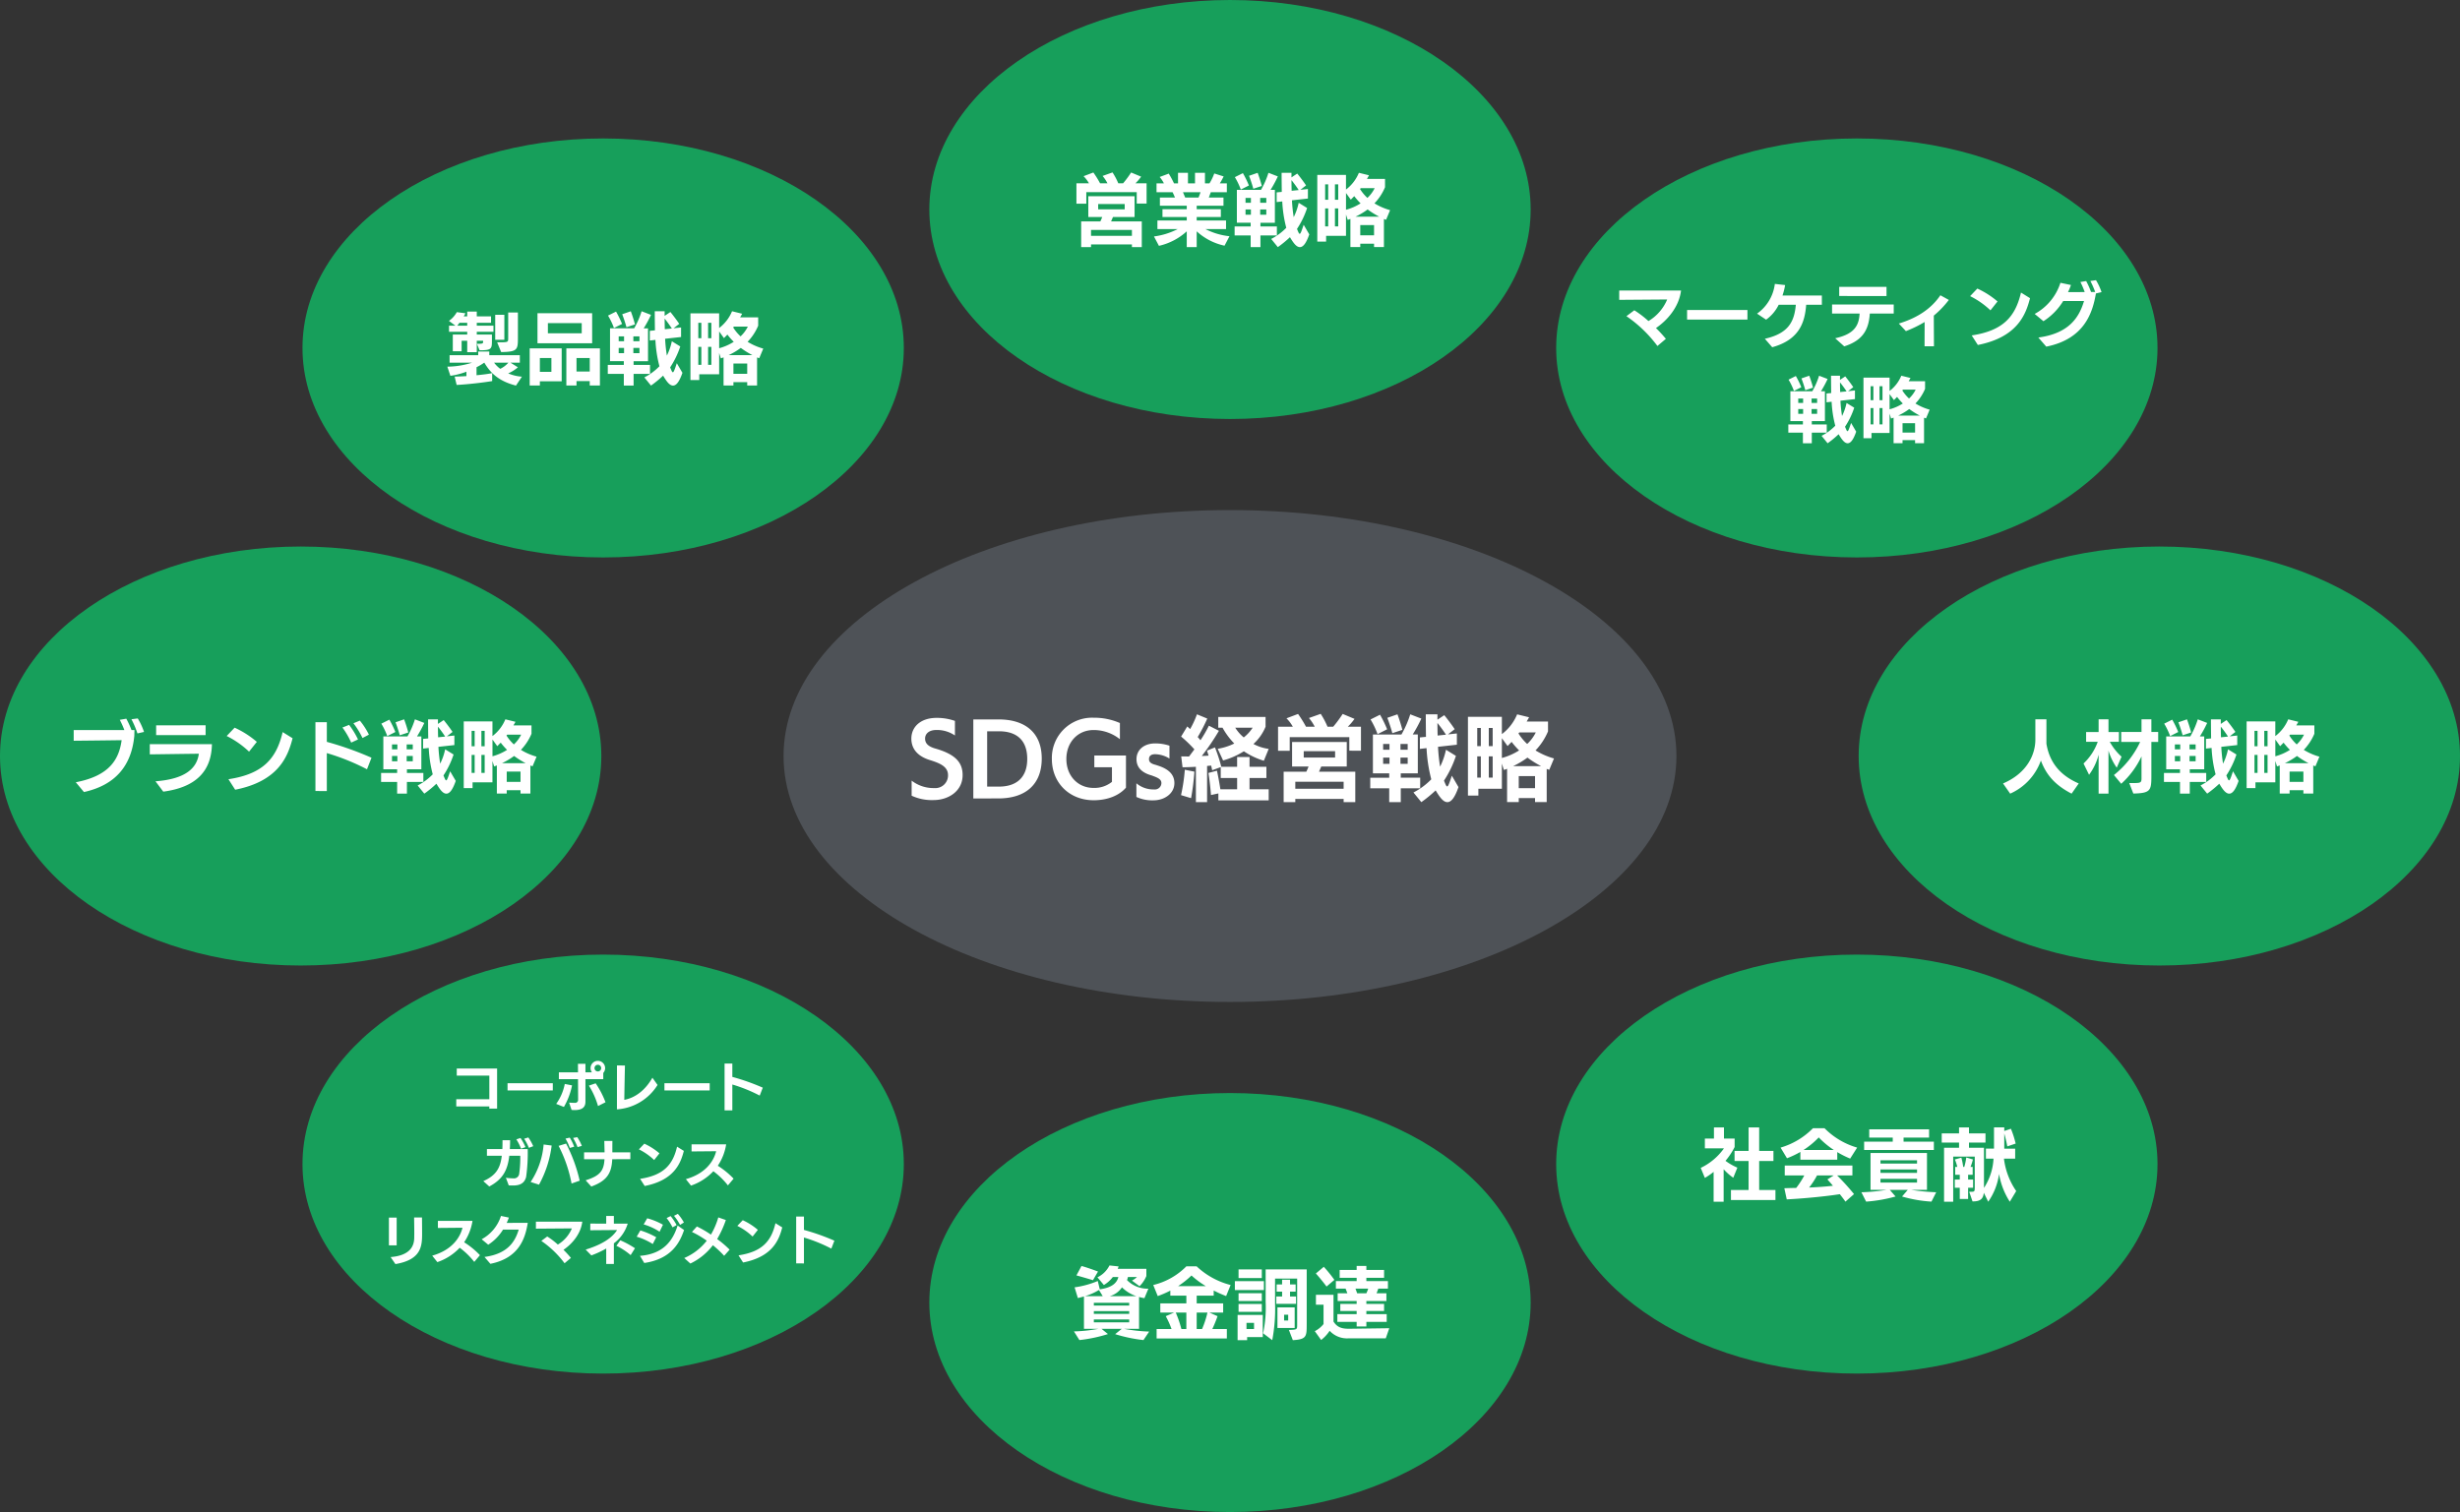
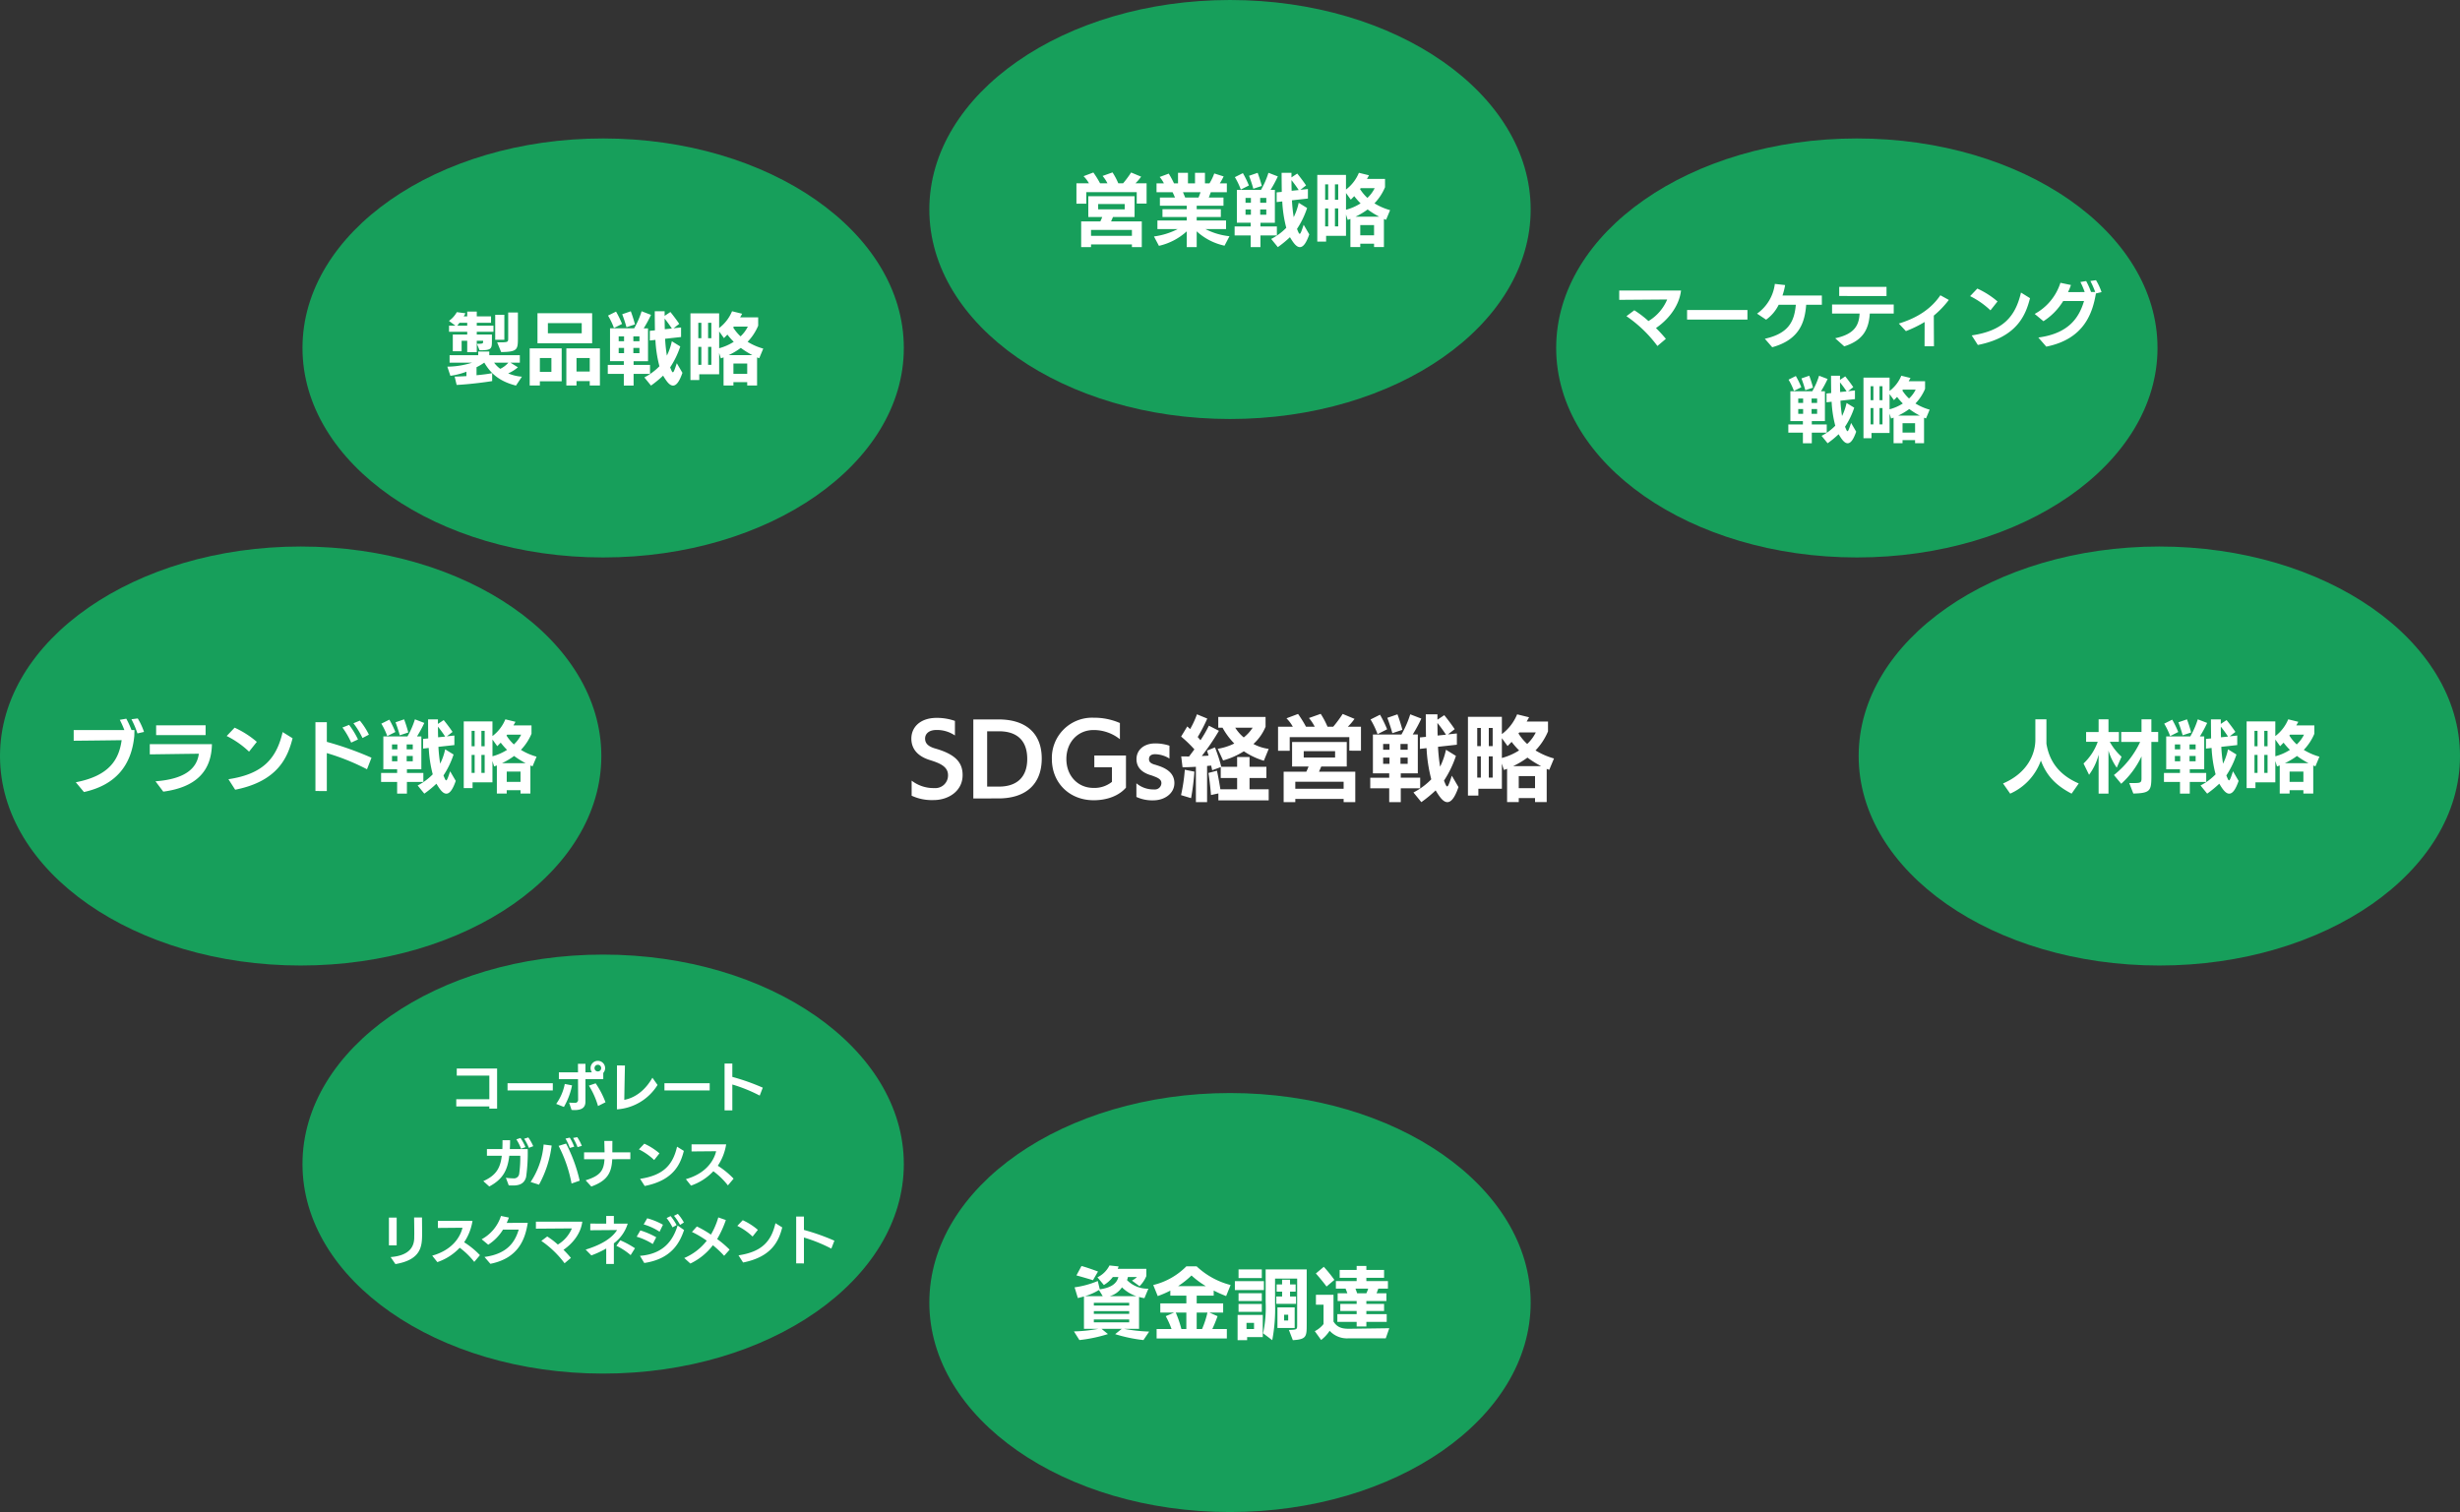
<svg xmlns="http://www.w3.org/2000/svg" width="675" height="415" viewBox="0 0 675 415">
  <rect x="0" y="0" width="675" height="415" fill="#333333" stroke="none" />
  <g transform="translate(-133 -166)">
    <path d="M82.5,0C128.063,0,165,25.744,165,57.5S128.063,115,82.5,115,0,89.256,0,57.5,36.937,0,82.5,0Z" transform="translate(388 166)" fill="#179f5b" />
-     <path d="M122.5,0C190.155,0,245,30.221,245,67.5S190.155,135,122.5,135,0,104.779,0,67.5,54.845,0,122.5,0Z" transform="translate(348 306)" fill="#4e5257" />
    <path d="M82.5,0C128.063,0,165,25.744,165,57.5S128.063,115,82.5,115,0,89.256,0,57.5,36.937,0,82.5,0Z" transform="translate(643 316)" fill="#179f5b" />
    <path d="M82.5,0C128.063,0,165,25.744,165,57.5S128.063,115,82.5,115,0,89.256,0,57.5,36.937,0,82.5,0Z" transform="translate(560 204)" fill="#179f5b" />
-     <path d="M82.5,0C128.063,0,165,25.744,165,57.5S128.063,115,82.5,115,0,89.256,0,57.5,36.937,0,82.5,0Z" transform="translate(560 428)" fill="#179f5b" />
    <path d="M82.5,0C128.063,0,165,25.744,165,57.5S128.063,115,82.5,115,0,89.256,0,57.5,36.937,0,82.5,0Z" transform="translate(216 204)" fill="#179f5b" />
    <path d="M82.5,0C128.063,0,165,25.744,165,57.5S128.063,115,82.5,115,0,89.256,0,57.5,36.937,0,82.5,0Z" transform="translate(216 428)" fill="#179f5b" />
    <path d="M82.5,0C128.063,0,165,25.744,165,57.5S128.063,115,82.5,115,0,89.256,0,57.5,36.937,0,82.5,0Z" transform="translate(133 316)" fill="#179f5b" />
    <path d="M82.5,0C128.063,0,165,25.744,165,57.5S128.063,115,82.5,115,0,89.256,0,57.5,36.937,0,82.5,0Z" transform="translate(388 466)" fill="#179f5b" />
    <path d="M19.294,1.826V-5.236H10.868l.528-1.21h5.918v-5.7H4.62v5.7H8.448c-.154.4-.33.814-.528,1.21H2.662V1.826H5.368V1.078h11.22v.748Zm1.32-11.946v-5.566H17.556a13.7,13.7,0,0,0,1.562-1.826l-2.75-1.144a29.327,29.327,0,0,1-2.2,2.97h-1.32a18.493,18.493,0,0,0-1.584-2.992l-2.728.968a10.1,10.1,0,0,1,1.342,2.024H7.854a26.947,26.947,0,0,0-1.848-2.97L3.322-17.644A8.966,8.966,0,0,1,4.8-15.686H1.364V-10.1H4.07v-3.168H17.908v3.146ZM16.588-1.276H5.368V-2.9h11.22Zm-1.98-7.26H7.326V-10.01h7.282Zm28.754,7.37a18.586,18.586,0,0,1-6.6-1.958h5.654V-5.478H34.364v-.968h6.622V-8.58H34.364v-.946h7.348v-2.266H37.686c.176-.44.374-.99.55-1.452h4.4v-2.42H40.7a19.015,19.015,0,0,0,1.056-1.914l-2.574-.814a14.033,14.033,0,0,1-1.32,2.728H36.63v-2.9H33.9v2.9H31.966v-2.9H29.238v2.9h-1.1a22.749,22.749,0,0,0-1.452-2.684l-2.486.924a8.143,8.143,0,0,1,1.166,1.76H23.342v2.42h4.4c.242.462.462.99.66,1.452H24.266v2.266h7.37v.946H24.97v2.134h6.666v.968H23.584v2.354H29.15A19.961,19.961,0,0,1,22.638-1.1L24,1.474a16.825,16.825,0,0,0,7.634-3.982V1.826h2.728V-2.508A16.323,16.323,0,0,0,42,1.43ZM35.42-13.244c-.154.44-.352.968-.55,1.452H31.2L30.6-13.244ZM56.364-1.386V-3.85h-4.51V-4.862h3.96v-9.02H54.626a33.246,33.246,0,0,0,2-3.7l-2.574-.99a23.17,23.17,0,0,1-2.046,4.686H45.386v9.02H49.17V-3.85h-4.4v2.464h4.4V1.826h2.684V-1.386Zm7.348-2.926c-.594,1.8-.858,2.486-1.078,2.486s-.374-.462-.66-1.122l-.088-.22A24.112,24.112,0,0,0,64.658-8.91l-2.31-1.43A16.572,16.572,0,0,1,60.984-6.4a41.384,41.384,0,0,1-.484-4.62l4.378-.484v-2.618l-2.068.22,1.562-1.21c-.726-1.1-1.848-2.552-2.42-3.256l-1.584,1.056v-1.254H57.662c0,1.782.022,3.52.044,5.236L56.3-13.2v2.662l1.54-.176a34.836,34.836,0,0,0,1.1,7.238A15.791,15.791,0,0,1,54.8-.418l1.826,2.244A30.125,30.125,0,0,0,59.95-.9c.9,1.5,1.738,2.728,2.728,2.728.924,0,1.76-1.144,2.574-3.5ZM52.228-14.96a35.49,35.49,0,0,0-1.144-3.608l-2.354.814c.374.946.946,2.706,1.166,3.564Zm-3.542-.132a26.618,26.618,0,0,0-1.65-3.388l-2.2,1.1a19.175,19.175,0,0,1,1.628,3.41ZM60.412-13.64c-.022-.99-.044-1.98-.044-2.926.616.77,1.342,1.738,1.98,2.728ZM53.46-7.062H51.788V-8.514H53.46Zm0-3.278H51.788v-1.342H53.46ZM49.236-7.062H47.762V-8.514h1.474Zm0-3.278H47.762v-1.342h1.474ZM85.734,1.8V-5.9l.594.22,1.1-2.64a16.689,16.689,0,0,1-4.29-1.87,14.427,14.427,0,0,0,2.9-4.422V-16.9h-4.95c.2-.374.4-.682.55-.99l-2.772-.682a11.03,11.03,0,0,1-3.542,4.6V-18H67.452V.308h2.42V-1.276h5.456V-7.128l.462,1.474a6.138,6.138,0,0,0,.748-.264V1.8h2.706V.88h3.784V1.8ZM83.028-1.408H79.244V-4.224h3.784Zm-6.38-9.79c.308-.308.616-.638.946-.968a17.777,17.777,0,0,0,1.738,1.98,14.221,14.221,0,0,1-4,1.76v-4.6ZM83.2-14.366a9.2,9.2,0,0,1-2,2.684,12.08,12.08,0,0,1-2.024-2.442l.2-.242ZM77.946-6.534a19.479,19.479,0,0,0,3.322-1.98,23.234,23.234,0,0,0,3.168,1.98ZM73.194-3.872h-.9V-8.8h.9Zm-2.75,0h-.836V-8.8h.836Zm2.75-7.3h-.9V-15.4h.9Zm-2.75,0h-.836V-15.4h.836Z" transform="translate(427 232)" fill="#fff" />
    <path d="M-52.9-1a37.1,37.1,0,0,0-2.72-2.96c3.06-2.08,6.32-5.72,6.88-10.3H-65.7v2.56l13.16-.1a12.512,12.512,0,0,1-5.14,5.92,27.47,27.47,0,0,0-3.88-2.96l-2.16,1.62A35.822,35.822,0,0,1-55.22.96Zm22.38-5.28V-8.92H-47.08v2.64Zm20.42-4.08V-12.9H-20.9a18.713,18.713,0,0,0,.72-2.86L-23-16.08a11.746,11.746,0,0,1-4.88,8.16l2.48,1.66a10.912,10.912,0,0,0,3.46-4.1h4.7c-.42,4.64-2,7.88-8.5,9.34l2.02,2.32c7.52-2.06,8.96-6.92,9.32-11.66ZM9.62-7.94v-2.48H-7.3v2.48H.26C.08-4.82-1.02-2.32-6.44-1.16l2.48,2.22c5.36-1.68,6.74-4.9,7.02-9Zm-1.98-4.8v-2.52H-5.34v2.5ZM20.66,1.04c-.02-4.06-.04-6.84-.04-8.42a25.76,25.76,0,0,0,4.12-4.3l-2.32-1.28c-2.48,3.66-6.26,6.2-11.4,7.76l1.94,2.08a32.748,32.748,0,0,0,5.14-2.5l-.02,6.66ZM32.7.68C43.56-1.46,45.86-7.66,47.02-12.16L44.54-13.7C42.98-7,39.54-3.22,31.02-1.94Zm5.4-11.94a23.266,23.266,0,0,0-5.54-3.54l-1.98,2.08a22.565,22.565,0,0,1,5.58,3.9Zm28.54-2.56a15.8,15.8,0,0,0-1.52-3.28l-1.54.22a23.446,23.446,0,0,1,1.32,3.02H63.76a20.681,20.681,0,0,0-1.34-3l-1.58.26a21.186,21.186,0,0,1,1.18,2.76c-1.52,0-3.06.02-4.58.02a14.44,14.44,0,0,0,.8-1.96l-2.88-.6A14.833,14.833,0,0,1,48.3-7.84l2.4,2a17.267,17.267,0,0,0,5.42-5.54h5.72C60.52-7,57.84-2.5,49.3-1.36l2.18,2.5C61.98-.96,64.2-8.22,65.1-13.46ZM-8.76,24.74V22.5h-4.1v-.92h3.6v-8.2h-1.08a30.224,30.224,0,0,0,1.82-3.36l-2.34-.9a21.063,21.063,0,0,1-1.86,4.26h-6.02v8.2h3.44v.92h-4v2.24h4v2.92h2.44V24.74Zm6.68-2.66c-.54,1.64-.78,2.26-.98,2.26s-.34-.42-.6-1.02l-.08-.2A21.92,21.92,0,0,0-1.22,17.9l-2.1-1.3a15.066,15.066,0,0,1-1.24,3.58A37.623,37.623,0,0,1-5,15.98l3.98-.44V13.16l-1.88.2,1.42-1.1c-.66-1-1.68-2.32-2.2-2.96l-1.44.96V9.12H-7.58c0,1.62.02,3.2.04,4.76L-8.82,14v2.42l1.4-.16a31.669,31.669,0,0,0,1,6.58,14.356,14.356,0,0,1-3.76,2.78l1.66,2.04A27.386,27.386,0,0,0-5.5,25.18c.82,1.36,1.58,2.48,2.48,2.48.84,0,1.6-1.04,2.34-3.18ZM-12.52,12.4a32.264,32.264,0,0,0-1.04-3.28l-2.14.74c.34.86.86,2.46,1.06,3.24Zm-3.22-.12a24.2,24.2,0,0,0-1.5-3.08l-2,1a17.432,17.432,0,0,1,1.48,3.1ZM-5.08,13.6c-.02-.9-.04-1.8-.04-2.66.56.7,1.22,1.58,1.8,2.48Zm-6.32,5.98h-1.52V18.26h1.52Zm0-2.98h-1.52V15.38h1.52Zm-3.84,2.98h-1.34V18.26h1.34Zm0-2.98h-1.34V15.38h1.34ZM17.94,27.64v-7l.54.2,1-2.4a15.172,15.172,0,0,1-3.9-1.7,13.116,13.116,0,0,0,2.64-4.02V10.64h-4.5c.18-.34.36-.62.5-.9L11.7,9.12A10.027,10.027,0,0,1,8.48,13.3V9.64H1.32V26.28h2.2V24.84H8.48V19.52l.42,1.34a5.579,5.579,0,0,0,.68-.24v7.02h2.46V26.8h3.44v.84Zm-2.46-2.92H12.04V22.16h3.44Zm-5.8-8.9c.28-.28.56-.58.86-.88a16.162,16.162,0,0,0,1.58,1.8,12.928,12.928,0,0,1-3.64,1.6V14.16Zm5.96-2.88a8.361,8.361,0,0,1-1.82,2.44,10.982,10.982,0,0,1-1.84-2.22l.18-.22Zm-4.78,7.12a17.709,17.709,0,0,0,3.02-1.8,21.122,21.122,0,0,0,2.88,1.8ZM6.54,22.48H5.72V18h.82Zm-2.5,0H3.28V18h.76Zm2.5-6.64H5.72V12h.82Zm-2.5,0H3.28V12h.76Z" transform="translate(643 260)" fill="#fff" />
    <path d="M1.144.39a13.12,13.12,0,0,0,6.032,1.2c3.978,0,7.956-2.392,7.956-6.864,0-3.328-1.794-5.694-7.67-7.332-2.028-.624-2.626-1.56-2.626-2.7,0-1.17.91-2.34,3.12-2.34a8.776,8.776,0,0,1,5.07,1.508v-4a15,15,0,0,0-5.018-.832c-4.472,0-6.942,2.522-6.942,5.694,0,2.73,1.638,4.862,5.226,5.928,2.444.78,4.836,1.69,4.836,4.082a3.474,3.474,0,0,1-3.77,3.562A9.8,9.8,0,0,1,1.144-3.744Zm20.722-2.5V-17.29h3.25c4.472,0,7.748,2.106,7.748,7.592,0,5.226-3.094,7.592-7.748,7.592Zm3.068,3.25c7.644,0,11.908-4,11.908-10.946,0-7.228-4.706-10.738-11.8-10.738H18.07V1.144Zm31.174-4.55a7.663,7.663,0,0,1-5.044,1.664c-4.342,0-7.462-3.354-7.462-7.93,0-4.6,3.12-7.956,7.462-7.956a11.517,11.517,0,0,1,7.228,2.522v-4.446a17.648,17.648,0,0,0-7.2-1.456A11.03,11.03,0,0,0,39.624-9.672c0,6.552,4.836,11.31,11.466,11.31,3.952,0,7.072-1.378,8.866-3.458v-8.814H51.272V-7.41h4.836ZM62.816.728a10.268,10.268,0,0,0,4.68.936c2.99,0,5.746-1.846,5.746-4.732,0-2.678-2.08-3.978-4.316-4.732,0,0-.832-.286-1.17-.364-1.274-.39-1.482-.91-1.482-1.508,0-.624.338-1.326,1.69-1.326A7.684,7.684,0,0,1,71.89-9.8v-3.536a12.386,12.386,0,0,0-3.9-.624c-3.2,0-5.148,1.872-5.148,4.316,0,2.132,1.3,3.614,3.874,4.394.312.078.676.234.962.338,1.326.494,2,.962,2,1.846A1.792,1.792,0,0,1,67.7-1.326a7.279,7.279,0,0,1-4.888-1.69Zm36.3.936V-1.378H93.86V-4.472h4.628V-7.54H93.86v-2.678H90.454V-7.54H86.112a42.129,42.129,0,0,0-1.742-5.33l-2.184.884.442,1.378c-.572.052-1.222.078-1.872.1a62.278,62.278,0,0,0,4.706-6.916l-2.756-1.4a33.7,33.7,0,0,1-2.314,4,11.377,11.377,0,0,0-.754-.884,45.07,45.07,0,0,0,2.626-5.07l-2.834-1.17a24.629,24.629,0,0,1-1.872,4.056l-.78-.728-1.69,2.782a35.46,35.46,0,0,1,3.64,3.51l-1.456,1.95c-.78,0-1.508,0-2.158-.026l.364,2.99c.988,0,2.314-.052,3.666-.13v9.7h3.068V-7.774l1.118-.1L83.616-6.6l2.34-.858v2.99h4.5v3.094h-4.6c-.26-1.69-.6-3.536-.936-5.1l-2.34.624c.286,1.638.6,4.6.7,6.058l2.028-.442v1.9Zm0-14.118a12.361,12.361,0,0,1-4.186-1.352,13.12,13.12,0,0,0,3.328-4.732v-2.678H85.28v2.938h1.17a19.642,19.642,0,0,0,3.224,4.342,15.841,15.841,0,0,1-4.55,1.456l1.482,3.2A21.365,21.365,0,0,0,92.3-11.8a20.542,20.542,0,0,0,5.486,2.6ZM77.818,1.066a64.737,64.737,0,0,0,.91-7.28L76.1-6.734A48.054,48.054,0,0,1,75.062.234Zm16.9-19.344A10.991,10.991,0,0,1,92.274-15.6a11.176,11.176,0,0,1-2.34-2.678ZM122.876,2.158V-6.188h-9.958l.624-1.43h6.994v-6.734h-15v6.734h4.524c-.182.468-.39.962-.624,1.43H103.22V2.158h3.2V1.274h13.26v.884Zm1.56-14.118v-6.578h-3.614a16.188,16.188,0,0,0,1.846-2.158l-3.25-1.352a34.659,34.659,0,0,1-2.6,3.51h-1.56a21.856,21.856,0,0,0-1.872-3.536l-3.224,1.144a11.938,11.938,0,0,1,1.586,2.392h-2.392a31.847,31.847,0,0,0-2.184-3.51L104-20.852a10.6,10.6,0,0,1,1.742,2.314h-4.056v6.6h3.2v-3.744h16.354v3.718ZM119.678-1.508h-13.26V-3.432h13.26Zm-2.34-8.58h-8.606V-11.83h8.606Zm23.348,8.45V-4.55h-5.33v-1.2h4.68v-10.66h-1.4A39.292,39.292,0,0,0,141-20.774l-3.042-1.17a27.382,27.382,0,0,1-2.418,5.538h-7.826v10.66h4.472v1.2h-5.2v2.912h5.2v3.8h3.172v-3.8ZM149.37-5.1c-.7,2.132-1.014,2.938-1.274,2.938s-.442-.546-.78-1.326l-.1-.26a28.5,28.5,0,0,0,3.276-6.786l-2.73-1.69a19.585,19.585,0,0,1-1.612,4.654,48.908,48.908,0,0,1-.572-5.46l5.174-.572v-3.094l-2.444.26,1.846-1.43c-.858-1.3-2.184-3.016-2.86-3.848l-1.872,1.248v-1.482h-3.2c0,2.106.026,4.16.052,6.188l-1.664.156v3.146l1.82-.208a41.17,41.17,0,0,0,1.3,8.554A18.662,18.662,0,0,1,138.84-.494L141,2.158a35.6,35.6,0,0,0,3.926-3.224c1.066,1.768,2.054,3.224,3.224,3.224,1.092,0,2.08-1.352,3.042-4.134ZM135.8-17.68a41.945,41.945,0,0,0-1.352-4.264l-2.782.962c.442,1.118,1.118,3.2,1.378,4.212Zm-4.186-.156a31.458,31.458,0,0,0-1.95-4l-2.6,1.3a22.661,22.661,0,0,1,1.924,4.03ZM145.47-16.12c-.026-1.17-.052-2.34-.052-3.458.728.91,1.586,2.054,2.34,3.224Zm-8.216,7.774h-1.976v-1.716h1.976Zm0-3.874h-1.976v-1.586h1.976Zm-4.992,3.874H130.52v-1.716h1.742Zm0-3.874H130.52v-1.586h1.742ZM175.4,2.132v-9.1l.7.26,1.3-3.12a19.723,19.723,0,0,1-5.07-2.21,17.051,17.051,0,0,0,3.432-5.226v-2.7h-5.85c.234-.442.468-.806.65-1.17l-3.276-.806A13.035,13.035,0,0,1,163.1-16.51v-4.758H153.79V.364h2.86V-1.508H163.1V-8.424l.546,1.742a7.253,7.253,0,0,0,.884-.312V2.132h3.2V1.04H172.2V2.132Zm-3.2-3.8h-4.472V-4.992H172.2Zm-7.54-11.57c.364-.364.728-.754,1.118-1.144a21.011,21.011,0,0,0,2.054,2.34,16.806,16.806,0,0,1-4.732,2.08v-5.434Zm7.748-3.744a10.87,10.87,0,0,1-2.366,3.172,14.276,14.276,0,0,1-2.392-2.886l.234-.286Zm-6.214,9.256a23.021,23.021,0,0,0,3.926-2.34,27.459,27.459,0,0,0,3.744,2.34Zm-5.616,3.146H159.51V-10.4h1.066Zm-3.25,0h-.988V-10.4h.988Zm3.25-8.632H159.51V-18.2h1.066Zm-3.25,0h-.988V-18.2h.988Z" transform="translate(382 384)" fill="#fff" />
    <path d="M21.516-15.114a18.246,18.246,0,0,0-1.716-3.7l-1.738.22a24.247,24.247,0,0,1,1.65,3.894ZM5.038,1.386C13.772-.55,18.084-5.94,18.854-14.036c0-.11.044-1.584.044-1.584h-.814a23.959,23.959,0,0,0-1.43-3.124l-1.782.308a26.671,26.671,0,0,1,1.254,2.816H2.222v2.926s9.35-.088,13.156-.154c-.726,5.3-3.366,9.79-12.584,11.55ZM26.8,1.276C35.706.088,40.018-4.268,40.15-11.748H23.1v2.794c.572,0,9.68-.132,13.464-.176-.528,3.96-3.652,6.952-11.9,7.568Zm11.616-15.51V-16.94l-13.574.022v2.684ZM46.53.748C58.476-1.606,61.006-8.426,62.282-13.376L59.554-15.07C57.838-7.7,54.054-3.542,44.682-2.134Zm5.94-13.134a25.593,25.593,0,0,0-6.094-3.894L44.2-13.992A24.821,24.821,0,0,1,50.336-9.7Zm30.756-1.98a19.688,19.688,0,0,0-2.486-3.85l-1.76.726a21.722,21.722,0,0,1,2.486,4.048Zm-2.992,1.32a22.1,22.1,0,0,0-2.442-4l-1.826.726a22.24,22.24,0,0,1,2.4,4.136Zm3.7,5.016a88.341,88.341,0,0,0-12.254-4.356v-5.39H68.552V1.1l3.124.022V-9.306A61.811,61.811,0,0,1,82.7-4.862ZM98.164-1.386V-3.85h-4.51V-4.862h3.96v-9.02H96.426a33.246,33.246,0,0,0,2-3.7l-2.574-.99a23.17,23.17,0,0,1-2.046,4.686H87.186v9.02H90.97V-3.85h-4.4v2.464h4.4V1.826h2.684V-1.386Zm7.348-2.926c-.594,1.8-.858,2.486-1.078,2.486s-.374-.462-.66-1.122l-.088-.22a24.112,24.112,0,0,0,2.772-5.742l-2.31-1.43A16.572,16.572,0,0,1,102.784-6.4a41.384,41.384,0,0,1-.484-4.62l4.378-.484v-2.618l-2.068.22,1.562-1.21c-.726-1.1-1.848-2.552-2.42-3.256l-1.584,1.056v-1.254H99.462c0,1.782.022,3.52.044,5.236L98.1-13.2v2.662l1.54-.176a34.836,34.836,0,0,0,1.1,7.238A15.791,15.791,0,0,1,96.6-.418l1.826,2.244A30.124,30.124,0,0,0,101.75-.9c.9,1.5,1.738,2.728,2.728,2.728.924,0,1.76-1.144,2.574-3.5ZM94.028-14.96a35.489,35.489,0,0,0-1.144-3.608l-2.354.814c.374.946.946,2.706,1.166,3.564Zm-3.542-.132a26.617,26.617,0,0,0-1.65-3.388l-2.2,1.1a19.174,19.174,0,0,1,1.628,3.41Zm11.726,1.452c-.022-.99-.044-1.98-.044-2.926.616.77,1.342,1.738,1.98,2.728ZM95.26-7.062H93.588V-8.514H95.26Zm0-3.278H93.588v-1.342H95.26ZM91.036-7.062H89.562V-8.514h1.474Zm0-3.278H89.562v-1.342h1.474ZM127.534,1.8V-5.9l.594.22,1.1-2.64a16.689,16.689,0,0,1-4.29-1.87,14.427,14.427,0,0,0,2.9-4.422V-16.9h-4.95c.2-.374.4-.682.55-.99l-2.772-.682a11.03,11.03,0,0,1-3.542,4.6V-18h-7.876V.308h2.42V-1.276h5.456V-7.128l.462,1.474a6.138,6.138,0,0,0,.748-.264V1.8h2.706V.88h3.784V1.8Zm-2.706-3.212h-3.784V-4.224h3.784Zm-6.38-9.79c.308-.308.616-.638.946-.968a17.777,17.777,0,0,0,1.738,1.98,14.221,14.221,0,0,1-4,1.76v-4.6ZM125-14.366a9.2,9.2,0,0,1-2,2.684,12.08,12.08,0,0,1-2.024-2.442l.2-.242Zm-5.258,7.832a19.479,19.479,0,0,0,3.322-1.98,23.234,23.234,0,0,0,3.168,1.98Zm-4.752,2.662h-.9V-8.8h.9Zm-2.75,0h-.836V-8.8h.836Zm2.75-7.3h-.9V-15.4h.9Zm-2.75,0h-.836V-15.4h.836Z" transform="translate(151 382)" fill="#fff" />
    <path d="M21.208-.616a11.645,11.645,0,0,1-3.762-.9A10.571,10.571,0,0,0,20.108-3.19L18.062-4.466h2.574V-6.512H12.254V-7.524H9.218v1.012H1.364v2.046h6.2a22.9,22.9,0,0,1-6.82,1.1L1.584-.858a19.593,19.593,0,0,0,4.4-1.122V-.77C4.862-.7,3.74-.66,2.75-.638L3.3,1.65C6.182,1.518,10.692.99,13.046.594V-1.584c-1.1.22-2.618.418-4.29.572v-2.2a14.867,14.867,0,0,0,2.112-1.254h.022c1.8,3.058,4.2,5.148,8.69,6.292ZM9.592-7.854c3.212,0,3.388-.352,3.388-2.574v-1.76H8.822v-.748H13.4v-1.672H8.822V-15.4h3.916v-1.76H8.822v-1.32H6.2v1.32H5.236c.176-.286.33-.572.484-.858l-2.376-.308a7.306,7.306,0,0,1-2.156,2.4l1.782,1.32H1.21v1.672H6.2v.748H2.244v4.6h2.42v-2.882H6.2v3.124H8.822v-3.124H10.56v.242c0,.484-.044.594-1.694.594Zm5.918.484c4.444-.066,4.6-.638,4.6-3.828v-7.04H17.446v7.04c0,1.1-.044,1.144-2.288,1.144H14.41Zm.88-3.366V-17.6H13.882v6.864Zm1.1,6.27a6.791,6.791,0,0,1-2.222,1.694,7.721,7.721,0,0,1-1.694-1.694ZM6.2-14.608H3.476L4.07-15.4H6.2ZM40.48-9.79v-8.25h-15v8.25ZM42.614,1.8V-8.382H33.4V1.8H36.19V.594h3.63V1.8ZM32.12.66V-8.382H23.342V1.8h2.794V.66Zm5.5-13.178H28.336v-2.794H37.62Zm2.2,10.494H36.19V-5.742h3.63ZM29.3-1.936H26.136V-5.742H29.3Zm27.06.55V-3.85h-4.51V-4.862h3.96v-9.02H54.626a33.246,33.246,0,0,0,2-3.7l-2.574-.99a23.17,23.17,0,0,1-2.046,4.686H45.386v9.02H49.17V-3.85h-4.4v2.464h4.4V1.826h2.684V-1.386Zm7.348-2.926c-.594,1.8-.858,2.486-1.078,2.486s-.374-.462-.66-1.122l-.088-.22A24.112,24.112,0,0,0,64.658-8.91l-2.31-1.43A16.572,16.572,0,0,1,60.984-6.4a41.384,41.384,0,0,1-.484-4.62l4.378-.484v-2.618l-2.068.22,1.562-1.21c-.726-1.1-1.848-2.552-2.42-3.256l-1.584,1.056v-1.254H57.662c0,1.782.022,3.52.044,5.236L56.3-13.2v2.662l1.54-.176a34.836,34.836,0,0,0,1.1,7.238A15.791,15.791,0,0,1,54.8-.418l1.826,2.244A30.125,30.125,0,0,0,59.95-.9c.9,1.5,1.738,2.728,2.728,2.728.924,0,1.76-1.144,2.574-3.5ZM52.228-14.96a35.49,35.49,0,0,0-1.144-3.608l-2.354.814c.374.946.946,2.706,1.166,3.564Zm-3.542-.132a26.618,26.618,0,0,0-1.65-3.388l-2.2,1.1a19.175,19.175,0,0,1,1.628,3.41ZM60.412-13.64c-.022-.99-.044-1.98-.044-2.926.616.77,1.342,1.738,1.98,2.728ZM53.46-7.062H51.788V-8.514H53.46Zm0-3.278H51.788v-1.342H53.46ZM49.236-7.062H47.762V-8.514h1.474Zm0-3.278H47.762v-1.342h1.474ZM85.734,1.8V-5.9l.594.22,1.1-2.64a16.689,16.689,0,0,1-4.29-1.87,14.427,14.427,0,0,0,2.9-4.422V-16.9h-4.95c.2-.374.4-.682.55-.99l-2.772-.682a11.03,11.03,0,0,1-3.542,4.6V-18H67.452V.308h2.42V-1.276h5.456V-7.128l.462,1.474a6.138,6.138,0,0,0,.748-.264V1.8h2.706V.88h3.784V1.8ZM83.028-1.408H79.244V-4.224h3.784Zm-6.38-9.79c.308-.308.616-.638.946-.968a17.777,17.777,0,0,0,1.738,1.98,14.221,14.221,0,0,1-4,1.76v-4.6ZM83.2-14.366a9.2,9.2,0,0,1-2,2.684,12.08,12.08,0,0,1-2.024-2.442l.2-.242ZM77.946-6.534a19.479,19.479,0,0,0,3.322-1.98,23.234,23.234,0,0,0,3.168,1.98ZM73.194-3.872h-.9V-8.8h.9Zm-2.75,0h-.836V-8.8h.836Zm2.75-7.3h-.9V-15.4h.9Zm-2.75,0h-.836V-15.4h.836Z" transform="translate(255 270)" fill="#fff" />
    <path d="M21.384-.968c-6.05-2.618-8.184-6.8-8.866-10.912v-6.688H9.482v5.61C9.482-9.086,7.348-3.85.616-.968L2.574,1.826A15.673,15.673,0,0,0,11-7.26c1.474,3.982,3.96,6.776,8.426,9.086ZM36.366,1.8c4.642-.11,4.95-.77,4.95-4.708v-9.46h1.87v-2.728h-1.87v-3.476H38.61v3.476H33.044v2.728h5.192a25.256,25.256,0,0,1-7.194,9.086l2,2.4A23.788,23.788,0,0,0,38.61-8.4V-2.4c0,1.232-.264,1.32-2.266,1.32h-1.1Zm-6.82.022V-9.988A16.035,16.035,0,0,0,31.812-5.3l1.32-3.014A15.8,15.8,0,0,1,29.9-12.408h2.508v-2.684h-2.86v-3.476H26.84v3.476H23.408v2.684H26.6A15.129,15.129,0,0,1,22.7-6.446l1.518,3.1A15.877,15.877,0,0,0,26.84-8.866V1.826ZM56.364-1.386V-3.85h-4.51V-4.862h3.96v-9.02H54.626a33.246,33.246,0,0,0,2-3.7l-2.574-.99a23.17,23.17,0,0,1-2.046,4.686H45.386v9.02H49.17V-3.85h-4.4v2.464h4.4V1.826h2.684V-1.386Zm7.348-2.926c-.594,1.8-.858,2.486-1.078,2.486s-.374-.462-.66-1.122l-.088-.22A24.112,24.112,0,0,0,64.658-8.91l-2.31-1.43A16.572,16.572,0,0,1,60.984-6.4a41.384,41.384,0,0,1-.484-4.62l4.378-.484v-2.618l-2.068.22,1.562-1.21c-.726-1.1-1.848-2.552-2.42-3.256l-1.584,1.056v-1.254H57.662c0,1.782.022,3.52.044,5.236L56.3-13.2v2.662l1.54-.176a34.836,34.836,0,0,0,1.1,7.238A15.791,15.791,0,0,1,54.8-.418l1.826,2.244A30.125,30.125,0,0,0,59.95-.9c.9,1.5,1.738,2.728,2.728,2.728.924,0,1.76-1.144,2.574-3.5ZM52.228-14.96a35.49,35.49,0,0,0-1.144-3.608l-2.354.814c.374.946.946,2.706,1.166,3.564Zm-3.542-.132a26.618,26.618,0,0,0-1.65-3.388l-2.2,1.1a19.175,19.175,0,0,1,1.628,3.41ZM60.412-13.64c-.022-.99-.044-1.98-.044-2.926.616.77,1.342,1.738,1.98,2.728ZM53.46-7.062H51.788V-8.514H53.46Zm0-3.278H51.788v-1.342H53.46ZM49.236-7.062H47.762V-8.514h1.474Zm0-3.278H47.762v-1.342h1.474ZM85.734,1.8V-5.9l.594.22,1.1-2.64a16.689,16.689,0,0,1-4.29-1.87,14.427,14.427,0,0,0,2.9-4.422V-16.9h-4.95c.2-.374.4-.682.55-.99l-2.772-.682a11.03,11.03,0,0,1-3.542,4.6V-18H67.452V.308h2.42V-1.276h5.456V-7.128l.462,1.474a6.138,6.138,0,0,0,.748-.264V1.8h2.706V.88h3.784V1.8ZM83.028-1.408H79.244V-4.224h3.784Zm-6.38-9.79c.308-.308.616-.638.946-.968a17.777,17.777,0,0,0,1.738,1.98,14.221,14.221,0,0,1-4,1.76v-4.6ZM83.2-14.366a9.2,9.2,0,0,1-2,2.684,12.08,12.08,0,0,1-2.024-2.442l.2-.242ZM77.946-6.534a19.479,19.479,0,0,0,3.322-1.98,23.234,23.234,0,0,0,3.168,1.98ZM73.194-3.872h-.9V-8.8h.9Zm-2.75,0h-.836V-8.8h.836Zm2.75-7.3h-.9V-15.4h.9Zm-2.75,0h-.836V-15.4h.836Z" transform="translate(682 382)" fill="#fff" />
-     <path d="M21.164,1.364v-2.75H16.7V-9.35h3.916v-2.772H16.7v-6.446h-2.9v6.446H9.944V-9.35h3.85v7.964H8.954v2.75ZM6.952,1.826v-8.91a15.437,15.437,0,0,0,2.64,2.332l1.122-2.772a16,16,0,0,1-3.256-1.87,19.484,19.484,0,0,0,2.508-3.784V-15.51H7.04v-3.058H4.29v3.058H1.8v2.684H7.04A16.4,16.4,0,0,1,.66-7.458L1.8-4.708a19.025,19.025,0,0,0,2.4-1.65V1.826ZM42.724-.264A63.936,63.936,0,0,0,38.082-5.39h4.2V-8.1H23.716V-5.39h5.368a22.937,22.937,0,0,1-2.222,3.432c-1.21.022-2.31.044-3.256.088l.66,3.058C28.974.946,34.936.374,38.83-.242c.55.7,1.1,1.408,1.54,2.046Zm.858-12.76a20.693,20.693,0,0,1-8.954-5.324H31.46a20.465,20.465,0,0,1-8.888,5.324l1.76,2.926a25.941,25.941,0,0,0,3.674-1.738V-9.7h10.12v-2.09a25.426,25.426,0,0,0,3.542,1.782ZM37.158-5.39,35.42-4.29c.44.484.968,1.078,1.518,1.738-2.09.242-4.378.4-6.534.484A21.163,21.163,0,0,0,32.582-5.39Zm-8.294-6.974a23.113,23.113,0,0,0,4.18-3.454A24.089,24.089,0,0,0,37.2-12.364ZM65.274-.77a58.152,58.152,0,0,1-6.886-.66h4.356V-11.55H47.256V-1.43h4.422a51.345,51.345,0,0,1-6.93.66l1.3,2.574A41.166,41.166,0,0,0,54.12.4L52.536-1.43h4.95L55.9.4A36.612,36.612,0,0,0,63.976,1.8Zm-.638-11.594v-2.288H56.32v-1.122h7V-18.04H46.9v2.266H53.35v1.122H45.5v2.288Zm-4.62,8.932H49.984V-4.444H60.016Zm0-2.662H49.984v-.924H60.016Zm0-2.552H49.984v-.9H60.016ZM87.23-1.1a19.943,19.943,0,0,1-3.366-8.888h3.08v-2.75H83.952V-16.9c.308,1.078.616,2.4.836,3.542l2.288-.77a26.967,26.967,0,0,0-1.3-4.07l-1.826.616v-.99H81.136v5.83H78.914v2.75H81a16.087,16.087,0,0,1-2.618,8.03V-12.98H74.272v-1.43H78.8v-2.508H74.272v-1.65H71.544v1.65H66.792v2.508h4.752v1.43H67.43V1.826h2.508V-10.56h5.918v8.316C75.856-.968,75.812-.9,74.8-.9h-.462l.9,2.64h.154c2.2,0,2.794-.9,2.948-2.376l1.21,2.464a17.341,17.341,0,0,0,2.97-7.634A20.187,20.187,0,0,0,85.47,1.826ZM74.03,1.078V-2h1.364V-4.246H74.03v-1.32h1.254V-7.722H74.69a14.733,14.733,0,0,0,.66-2.046l-1.826-.55a16.09,16.09,0,0,1-.55,2.6h-.286a20.134,20.134,0,0,0-.506-2.552L70.4-9.768a11.762,11.762,0,0,1,.66,2.046h-.572v2.156h1.254v1.32H70.378V-2h1.364v3.08Z" transform="translate(599 494)" fill="#fff" />
    <path d="M21.318-.528a46.163,46.163,0,0,1-6.864-.748h4.092v-8.756a10.638,10.638,0,0,0,1.474.33L21.1-12.3a7.91,7.91,0,0,1-5.852-2.354,6.263,6.263,0,0,0,.242-.858h2.486a5.513,5.513,0,0,1-1.386.99l2.09,1.54a8.658,8.658,0,0,0,1.87-2.794v-1.98H12.694c.088-.22.176-.44.242-.66l-2.508-.264a7.164,7.164,0,0,1-3.3,3.256l1.76,2.112a8.51,8.51,0,0,0,2.464-2.2H12.87c-.484,2.024-2.332,2.992-5.1,3.388l-.55-2.288A25.119,25.119,0,0,1,.858-12.672l.9,2.948c.528-.132,1.1-.286,1.672-.44v8.888H7.348a41.572,41.572,0,0,1-6.666.7L2.178,1.8A40.415,40.415,0,0,0,10.01.154L8.25-1.276h5.544L11.99.176A40.952,40.952,0,0,0,19.756,1.8ZM7.282-17.006c-1.144-.44-3.388-1.232-4.532-1.518L1.364-15.95c1.342.374,3.344.946,4.532,1.32ZM15.84-3.058h-9.7V-3.85h9.7Zm0-4.62h-9.7v-.748h9.7Zm0,2.288h-9.7v-.748h9.7Zm-5.324-4.862a6.029,6.029,0,0,0,3.344-2.42,10.075,10.075,0,0,0,3.938,2.42Zm-1.936,0H3.718a15.918,15.918,0,0,0,3.828-1.694ZM42.636,1.364v-2.6H38.654c.484-1.056,1.012-2.31,1.43-3.52l-2.222-.99h3.762v-2.53h-7.26v-2.112h4.664v-1.408a33.561,33.561,0,0,0,3.41,1.518L43.67-13.31a21.234,21.234,0,0,1-9.328-5.126H31.526A19.05,19.05,0,0,1,22.44-13.31l1.232,3.036a26.822,26.822,0,0,0,3.454-1.5v1.386h4.4v2.112h-7.15v2.53H28.16l-2.288.99a23.724,23.724,0,0,1,1.584,3.52H23.364v2.6ZM29.26-13a24.944,24.944,0,0,0,3.674-2.926A24.42,24.42,0,0,0,36.872-13Zm5.1,11.77v-4.51h2.948a25.581,25.581,0,0,1-1.474,4.51Zm-2.838,0H30.162a31.169,31.169,0,0,0-1.54-4.51h2.9ZM60.742,1.826c3.762-.22,3.806-.99,3.806-4.378V-17.6H53.284v8.954a33.806,33.806,0,0,1-.7,8.58l2.508,1.892a45.58,45.58,0,0,0,.77-9.966v-6.93H61.93v12.8c0,1.21-.11,1.21-2.266,1.3ZM52.492.99V-5.1H45.584v6.93H48.2V.99Zm9.13-9.13v-2.024h-1.65v-1.32h1.54v-1.98h-1.54v-1.3H57.794v1.3H56.3v1.98h1.5v1.32H56.21V-8.14Zm-.374,6.622V-7.172h-4.73v5.654ZM52.8-11.924v-2.442H44.836v2.442Zm-.572-3.3V-17.6h-6.38v2.376Zm0,9.284V-8.1h-6.38V-5.94Zm0-2.97v-2.156h-6.38V-8.91ZM50.094-1.232H48.026V-2.926h2.068Zm9.372-2.332H58.344V-5.148h1.122ZM86.5-3.19V-5.324H80.916v-.858h4.862V-8.118H80.916V-8.91h5.5v-2.134H83.71c.176-.4.33-.858.484-1.276h2.64v-2.068H80.916v-.9h4.862v-2.156H80.916v-1.1H78.254v1.1H73.59v2.156h4.664v.9h-5.7v2.068h2.662c.154.4.33.836.484,1.276H73.04V-8.91h5.214v.792H73.766v1.936h4.488v.858h-5.3V-3.19h5.3v1.254h2.662V-3.19ZM86.24,1.32l.968-2.772L76.252-1.3H76.1c-1.958,0-3.212-.418-4.2-1.98v-7.348H67.078V-7.9h2.09v5.3a7.251,7.251,0,0,1-2.4,1.958l1.738,2.42A10.424,10.424,0,0,0,70.84-.748,6.469,6.469,0,0,0,76.12,1.32Zm-14.1-16.038a36.8,36.8,0,0,0-2.9-3.586l-2.178,1.826c.858.946,2.31,2.728,2.926,3.586Zm9.284,2.4a11,11,0,0,1-.506,1.276h-2.53c-.154-.44-.308-.9-.462-1.276Z" transform="translate(427 532)" fill="#fff" />
    <path d="M-30.6.27V-10.725H-41.67v1.95h8.94V-2.3h-9.075V-.33h9.075l-.015.6Zm15.285-4.98V-6.69h-12.42v1.98ZM-1.47-7.815V-9.51a2.022,2.022,0,0,0,.51-1.335A2,2,0,0,0-2.955-12.84a2,2,0,0,0-2,1.995,1.979,1.979,0,0,0,.375,1.17H-6.36v-2.34H-8.415l.015,2.34h-5.25v1.86H-8.4c.015,2.34.03,4.935.03,5.7a.808.808,0,0,1-.885.81c-.3,0-.975-.015-1.59-.075L-10.17.63a7.329,7.329,0,0,0,.81.045c2.325,0,3-.945,3-2.325V-7.815Zm-.57-3.03a.909.909,0,0,1-.915.915.909.909,0,0,1-.915-.915.909.909,0,0,1,.915-.915A.909.909,0,0,1-2.04-10.845ZM-12.27-.18a19.372,19.372,0,0,0,2.235-5.925l-1.995-.39A14.065,14.065,0,0,1-14.385-1.02ZM-.855-1.47a24.592,24.592,0,0,0-2.7-5.2l-1.86.63A21.94,21.94,0,0,1-2.91-.435ZM12.015-8.2C10.095-4.83,7.35-2.7,4.3-2.13c.03-2.52.165-8.9.18-9.42l-2.19-.03L2.28.48a14.21,14.21,0,0,0,11.145-6.7ZM27.735-4.71V-6.69H15.315v1.98ZM42.3-5.475A60.04,60.04,0,0,0,33.945-8.43V-12.1h-2.13V.75l2.13.015v-7.11A42.229,42.229,0,0,1,41.46-3.3ZM-20.685,10.59a12.51,12.51,0,0,0-1.35-2.4l-1.14.36a13.1,13.1,0,0,1,1.29,2.49Zm-2.13.255A14.559,14.559,0,0,0-24.18,8.34l-1.14.375a13.25,13.25,0,0,1,1.29,2.565Zm-4.59,10.5c.3.015.7.03,1.125.03,1.44,0,3.12-.27,3.645-2.355a47.322,47.322,0,0,0,.435-7.635h-4.905c.045-.75.075-1.56.075-2.43l-2.085-.015c0,.825,0,1.635-.045,2.445h-4.23v1.83h4.08c-.42,3.54-1.695,5.445-5.07,6.96l1.635,1.47c3.63-1.935,5.025-4.35,5.49-8.43h3.015a31.84,31.84,0,0,1-.315,5.07,1.442,1.442,0,0,1-1.65,1.125,15.249,15.249,0,0,1-1.98-.15ZM-7.35,10.5A12.047,12.047,0,0,0-8.61,8.115l-1.14.21a16.187,16.187,0,0,1,1.23,2.52Zm-2.1.225a13.762,13.762,0,0,0-1.215-2.49l-1.17.27A14.225,14.225,0,0,1-10.65,11.07ZM-19.1,21.15A29.966,29.966,0,0,0-15.63,10.41l-2.205-.285a21.717,21.717,0,0,1-3.57,10.29Zm11.16-1.095A42.171,42.171,0,0,0-11.67,9.87l-2.055.63A37.6,37.6,0,0,1-10.17,20.835Zm13.9-5.9V12.285H1.02c0-.855,0-1.815.015-3.135h-2.22c.03,1.29.06,2.28.075,3.135H-6.735V14.16h5.6c-.165,3.195-1.26,4.575-5.175,5.79l1.56,1.71C-.465,20.1.825,18.015.99,14.16ZM9.9,21.51c8.145-1.6,9.87-6.255,10.74-9.63l-1.86-1.155c-1.17,5.025-3.75,7.86-10.14,8.82Zm4.05-8.955A17.449,17.449,0,0,0,9.795,9.9L8.31,11.46a16.924,16.924,0,0,1,4.185,2.925ZM34.29,19.5a22.264,22.264,0,0,0-4.335-3.54,14.505,14.505,0,0,0,2.295-5.88H22.755v1.95l6.75-.06c-.66,2.745-2.955,6.165-8.31,7.665l1.41,1.77A15.094,15.094,0,0,0,28.74,17.46a20.751,20.751,0,0,1,3.99,3.885ZM-58.5,42.945c7.14-1.2,7.32-4.965,7.32-8.37,0-1.725-.03-4.425-.03-4.425h-2.16c0,.555.045,2.64.045,4.38,0,.42-.015.84-.015,1.215-.03,2.235-1.095,4.845-6.48,5.28Zm.345-5.145V30.18h-2.13V37.8Zm22.845,2.7a22.264,22.264,0,0,0-4.335-3.54,14.505,14.505,0,0,0,2.295-5.88h-9.495v1.95l6.75-.06c-.66,2.745-2.955,6.165-8.31,7.665l1.41,1.77A15.094,15.094,0,0,0-40.86,38.46a20.751,20.751,0,0,1,3.99,3.885Zm2.865,2.37c8.085-1.6,9.615-7.305,10.26-11.25-.78,0-4.065.015-5.79.03a10.83,10.83,0,0,0,.6-1.47l-2.16-.45a11.125,11.125,0,0,1-5.3,6.4l1.8,1.5a12.951,12.951,0,0,0,4.065-4.155h4.305c-.99,3.285-3,6.66-9.4,7.515Zm22.1-1.62a27.824,27.824,0,0,0-2.04-2.22c2.3-1.56,4.74-4.29,5.16-7.725H-19.95v1.92l9.87-.075a9.384,9.384,0,0,1-3.855,4.44,20.6,20.6,0,0,0-2.91-2.22l-1.62,1.215A26.867,26.867,0,0,1-12.09,42.72ZM1.44,42.915v-5.67a10.619,10.619,0,0,0,3.8-5.4H1.44v-2.1H-.66v2.1l-4.365-.015-.015,1.83,7.365-.06C.93,35.805-1.89,37.62-6.3,38.97l1.56,1.59A25.178,25.178,0,0,0-.66,38.67v4.245ZM7.23,38.6A25.053,25.053,0,0,0,3.21,36.42l-1.08,1.5a18.224,18.224,0,0,1,3.915,2.565ZM20.655,31.53a12.429,12.429,0,0,0-1.665-2.37l-1.05.54a14.133,14.133,0,0,1,1.665,2.49Zm-1.995.72a14.435,14.435,0,0,0-1.65-2.475l-1.1.54a13.8,13.8,0,0,1,1.62,2.55Zm-5.6,3.33a22,22,0,0,0-4.35-1.875L7.7,35.43a17.635,17.635,0,0,1,4.41,2.01ZM9.78,42.645c7.605-1.125,9.795-5.76,10.92-9.045l-1.77-1.245C17.685,36.4,15.105,40.185,8.6,40.68Zm5.13-10.5a18.505,18.505,0,0,0-4.32-1.77l-.975,1.68a15.921,15.921,0,0,1,4.365,2.01ZM33.2,38.985a27.228,27.228,0,0,0-3.42-2.91,28.416,28.416,0,0,0,2.385-5.22l-2.07-.72a20.744,20.744,0,0,1-2.025,4.725,28.457,28.457,0,0,0-3.855-2.235l-1.35,1.5a26.674,26.674,0,0,1,4.065,2.4,15.563,15.563,0,0,1-6.18,4.755l1.68,1.515a16.886,16.886,0,0,0,6.18-5.025,28.772,28.772,0,0,1,3.09,2.9Zm3.7,3.525c8.145-1.6,9.87-6.255,10.74-9.63l-1.86-1.155c-1.17,5.025-3.75,7.86-10.14,8.82Zm4.05-8.955A17.449,17.449,0,0,0,36.8,30.9L35.31,32.46A16.924,16.924,0,0,1,39.5,35.385Zm21,2.97a60.039,60.039,0,0,0-8.355-2.955V29.9h-2.13V42.75l2.13.015v-7.11A42.229,42.229,0,0,1,61.11,38.7Z" transform="translate(300 470)" fill="#fff" />
  </g>
</svg>